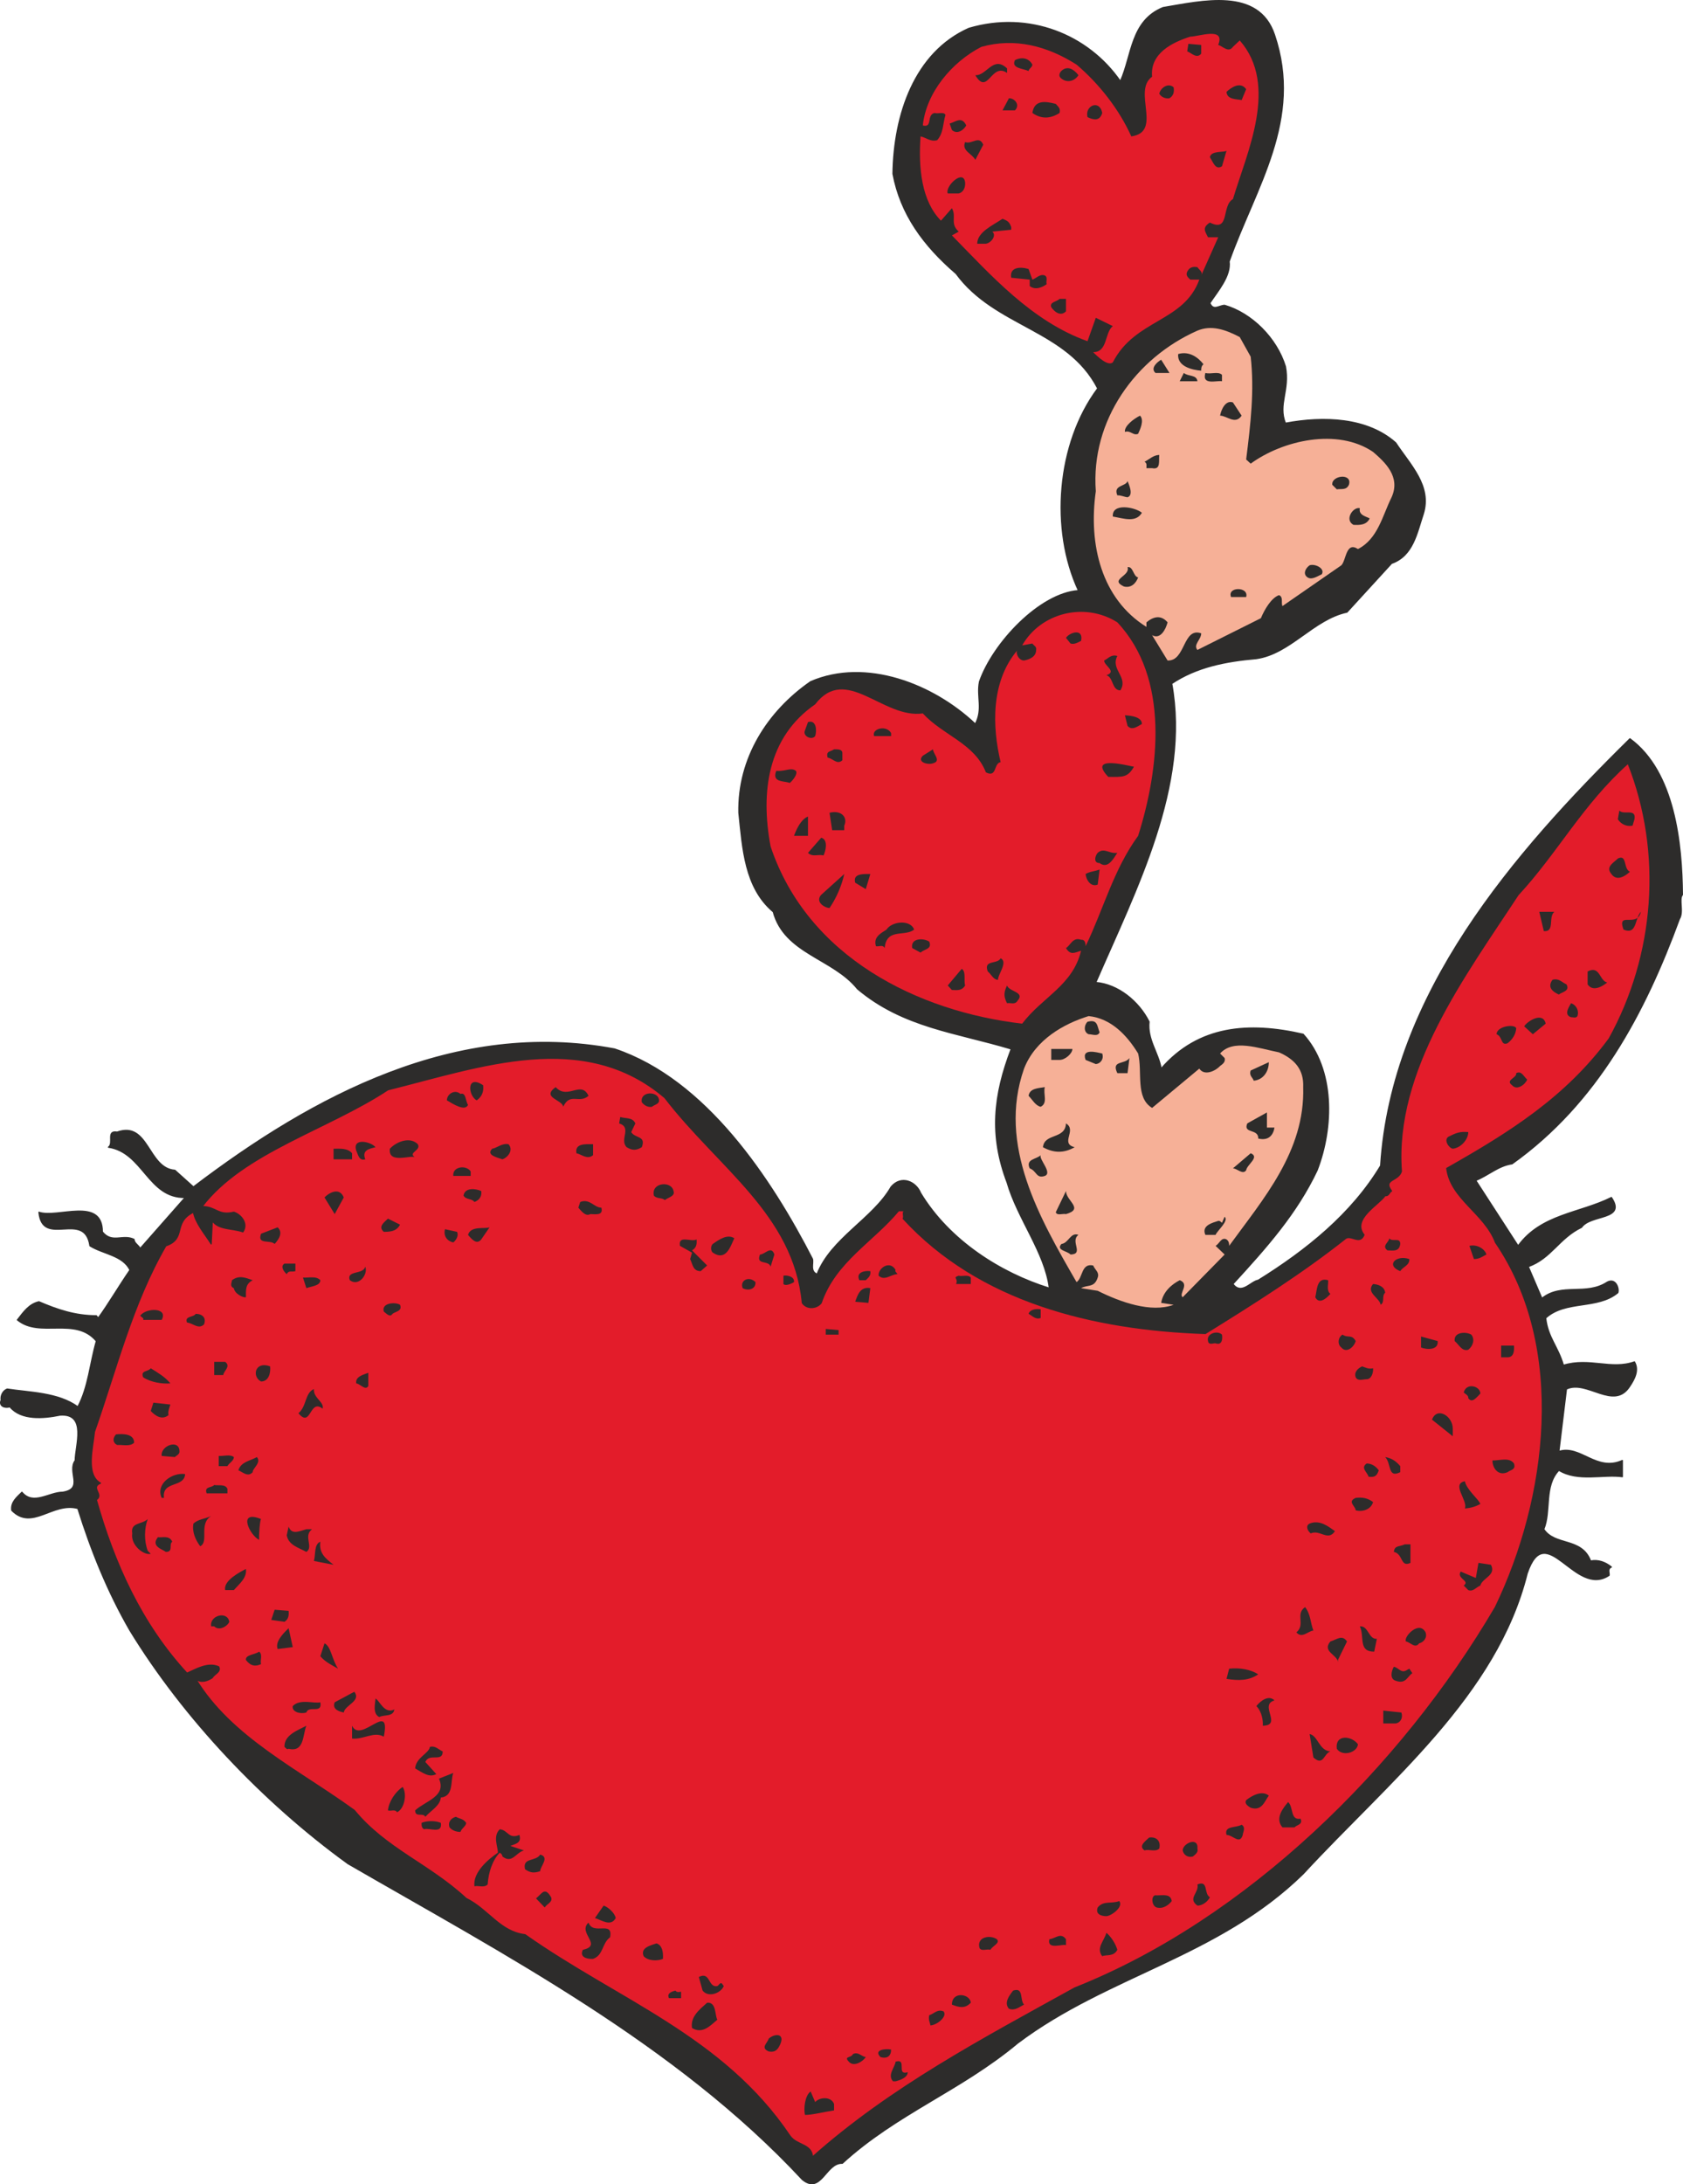
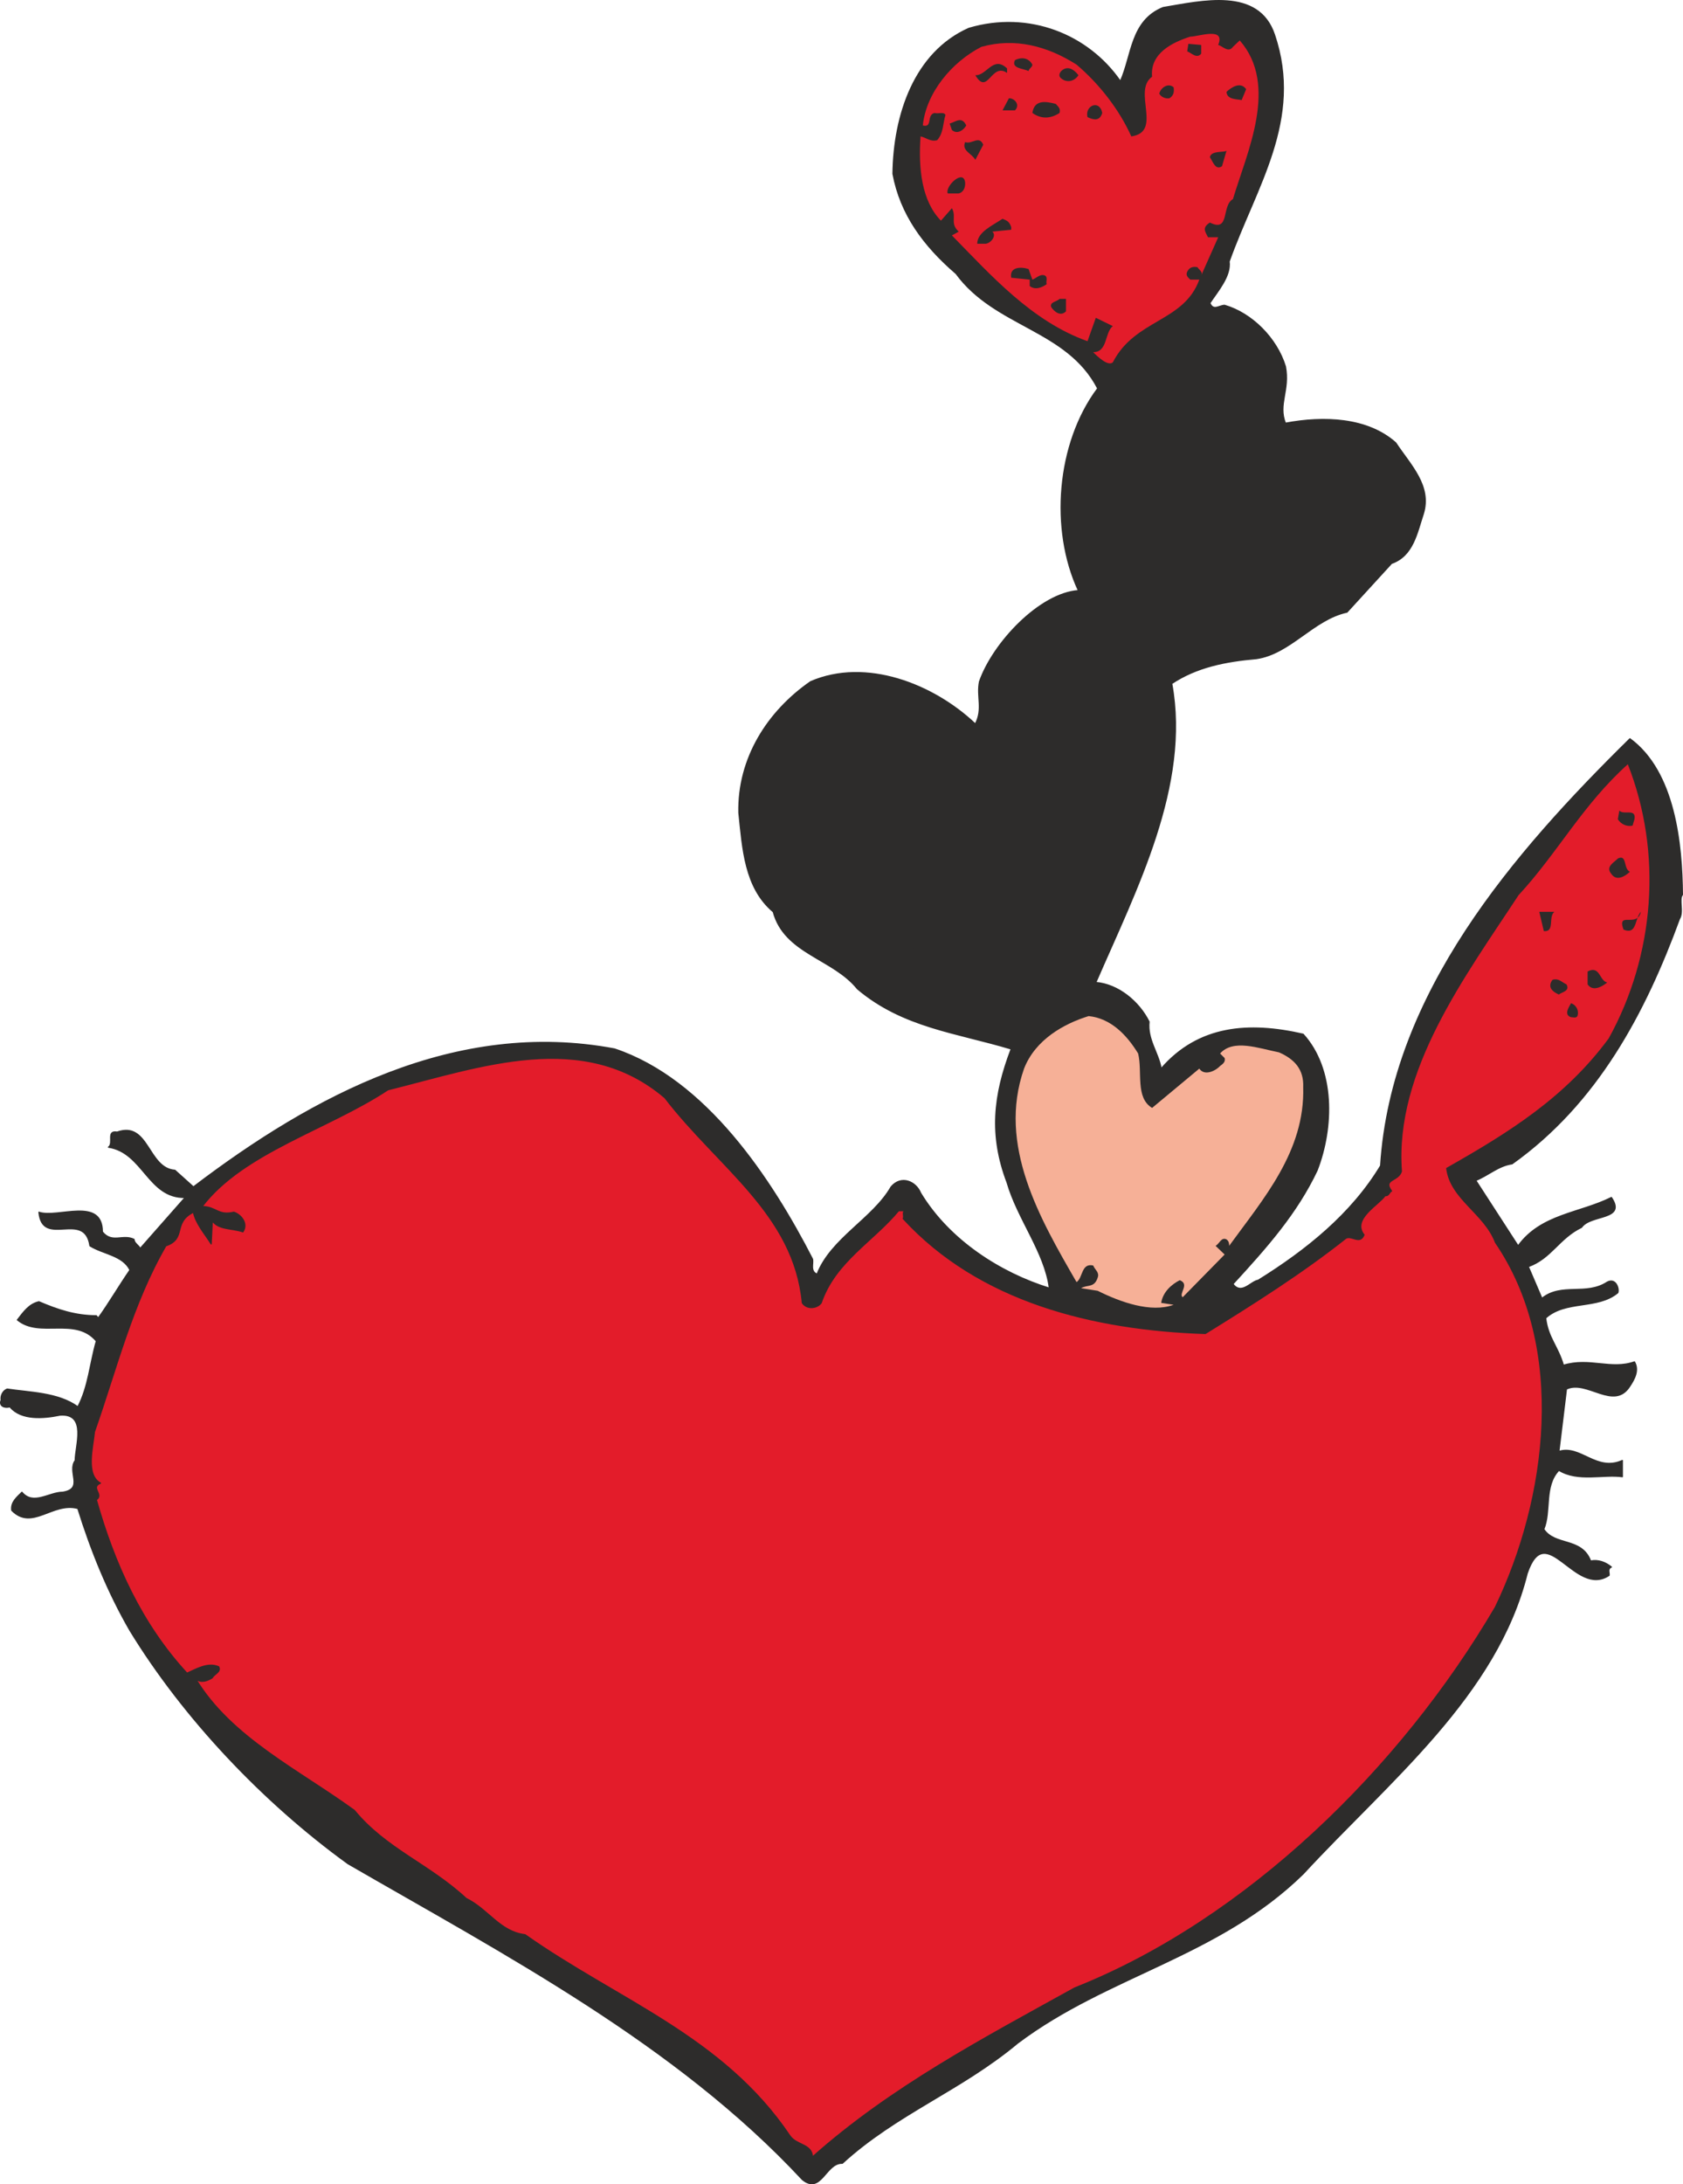
<svg xmlns="http://www.w3.org/2000/svg" height="554.934" viewBox="0 0 320.801 416.2" width="427.734">
  <path style="fill:#2d2c2b;stroke:#2d2c2b;stroke-width:.216;stroke-linejoin:round;stroke-miterlimit:10.433" d="M362.582 138.417c5.472 16.2-3.6 29.016-8.64 43.2.36 2.736-2.088 5.544-3.672 7.92.648 1.584 1.8.432 2.808.432 5.184 1.512 9.936 6.264 11.592 11.664.864 4.536-1.44 7.2 0 10.8 7.272-1.368 15.624-1.08 21.024 3.744 2.808 4.248 6.912 8.208 5.256 13.536-1.224 3.672-1.944 7.992-6.048 9.432l-8.496 9.288c-6.408 1.368-10.8 7.92-17.28 8.856-5.832.504-11.376 1.584-16.128 4.752 3.528 19.44-6.768 39.168-14.472 56.952 4.248.36 8.208 3.6 10.152 7.488-.36 3.384 1.8 5.904 2.304 8.928 7.128-8.208 16.704-8.928 27.072-6.552 6.048 6.696 5.832 17.712 2.664 25.92-3.888 8.208-9.576 14.616-16.056 21.672 1.656 2.16 3.384-.504 4.824-.72 9.144-5.688 17.784-12.6 23.328-21.816 2.088-32.76 25.416-59.616 47.52-81.36 8.568 6.264 9.936 20.088 10.008 29.736-.72.864.288 3.24-.576 4.608-6.552 17.856-15.624 35.064-31.896 46.656-2.592.36-4.464 2.16-6.912 3.168l8.064 12.456c4.392-6.048 11.736-6.192 17.784-9.216 2.952 4.392-3.96 3.168-5.688 5.688-4.32 2.088-5.76 5.904-10.152 7.488l2.592 6.048c3.744-3.024 8.424-.432 12.456-3.096 1.656-.864 2.304 1.296 2.016 2.016-3.888 3.24-9.936 1.368-13.752 4.824.432 3.744 2.304 5.328 3.384 9 4.968-1.512 9.072.936 13.536-.648.936 1.584 0 3.312-.864 4.608-3.024 4.824-8.208-1.296-12.096.576l-1.44 11.88c4.104-1.296 7.128 3.96 12.096 1.728v3.096c-3.6-.504-8.496 1.008-12.096-1.224-2.88 3.024-1.44 7.776-2.88 11.232 2.16 3.24 7.2 1.512 8.928 6.048 1.44-.288 2.808.216 3.96 1.152-.792.36-.36 1.008-.432 1.584-6.552 4.392-12.024-11.016-15.624-.36-5.832 23.328-26.28 39.456-42.696 57.24-16.2 15.84-37.224 19.296-54.432 32.256-10.872 9.072-23.112 13.464-33.408 22.896-3.168-.144-4.032 6.048-7.632 3.096-24.048-25.848-56.736-42.912-86.616-60.192-16.2-11.736-31.32-27.72-41.544-44.424-4.248-7.344-7.416-15.192-9.936-23.256-4.824-1.296-8.712 4.32-12.6.36-.216-1.584 1.008-2.52 1.944-3.456 2.16 2.592 5.184 0 7.776 0 4.104-.648.792-3.888 2.376-6.048 0-2.808 2.304-9-2.88-8.64-3.168.648-7.416 1.008-9.576-1.584-.864.288-2.16-.072-1.656-1.296-.144-.864.36-1.8 1.152-2.088 4.176.648 9.72.648 13.464 3.384 2.016-3.816 2.304-8.28 3.528-12.528-4.032-4.752-10.8-.504-15.048-4.032 1.224-1.584 2.232-3.024 4.104-3.456 3.528 1.512 6.912 2.664 10.944 2.664l.36.432c1.944-2.664 3.96-6.12 6.048-9.144-1.368-2.808-5.112-3.024-7.632-4.608-1.008-6.912-9.072.504-9.72-6.408 3.528 1.224 12.096-3.024 12.096 3.744 1.872 2.304 3.888.36 6.048 1.44 0 .72.864 1.08 1.152 1.728l8.568-9.72c-7.056.144-7.992-8.568-14.616-9.576 1.08-.792-.504-3.24 1.656-2.88 6.048-2.16 5.832 6.912 11.016 7.272l3.528 3.168c22.824-17.352 50.04-31.968 80.28-26.28 17.424 5.832 29.88 24.768 37.728 40.032.216.864-.504 2.304.864 2.88 2.664-6.84 10.656-10.584 14.112-16.632 1.944-2.304 4.752-1.008 5.616 1.152 5.472 9.072 15.264 15.264 24.552 18.144-.864-6.84-6.048-13.176-8.064-20.16-3.384-8.928-2.592-16.56.792-25.416-10.512-3.168-20.592-4.104-29.304-11.448-4.68-5.832-13.896-6.696-16.056-14.688-5.472-4.608-5.832-12.096-6.552-18.864-.216-10.368 5.472-19.296 13.68-24.984 10.512-4.536 23.328.432 31.392 8.064 1.512-2.88.216-5.184.792-8.064 2.592-7.416 11.52-16.848 18.864-17.352-5.4-11.592-4.176-28.008 3.672-38.52-5.832-11.304-19.512-11.664-27-21.888-6.192-5.328-10.584-11.304-12.024-19.008.144-11.232 4.104-23.112 14.472-27.72 11.448-3.384 22.752 1.224 28.872 10.08 2.232-4.968 1.944-11.52 8.136-14.04 7.344-1.224 18.216-3.888 21.24 5.184z" transform="translate(-119.649 -131.794)" />
  <path style="fill:#e31c2a" d="M351.854 140.36c.864.217 1.944 1.585 2.808.36l1.296-1.223c7.488 8.568 1.368 21.312-1.296 30.24-2.232 1.224-.504 6.408-4.392 4.464-1.584 1.008-.864 1.728-.36 2.808h1.944l-3.24 7.272c.36-.72-.36-1.008-.72-1.584-.864-.144-1.512 0-1.944.864-.36.72.216 1.152.576 1.512h1.728c-2.952 8.136-12.24 7.488-16.488 15.768-.936.792-2.88-1.08-3.744-1.944 2.808 0 2.16-3.744 3.744-4.968l-3.24-1.584-1.584 4.464c-10.656-3.816-18.36-12.528-25.848-20.16l1.296-.72c-1.728-1.584-.36-2.808-1.296-4.464l-2.088 2.376c-3.672-3.744-4.32-9.936-3.888-16.056 1.08.216 1.872 1.08 3.168.72 1.224-1.368 1.08-3.168 1.584-4.824-.36-.648-1.368-.144-2.088-.36-1.584.36-.288 2.88-2.232 2.376.648-6.264 5.544-12.096 11.16-14.976 6.408-1.8 12.6-.144 18.144 3.384 4.392 3.744 8.136 8.568 10.44 13.68 6.048-.864.144-8.64 3.96-11.376-.432-4.464 3.888-6.552 7.272-7.632 1.584 0 6.768-1.944 5.328 1.584z" transform="translate(-119.649 -131.794)" />
  <path style="fill:#2d2c2b" d="M348.614 142.017c-.864 1.08-1.944-.216-2.664-.432l.216-1.44 2.448.216zm-32.184 2.088c0 .504-.648.72-.72 1.224-1.08-.504-3.384-.504-2.592-2.088 1.152-.576 2.592-.504 3.312.864zm-4.824.72v.864c-3.024-2.088-3.672 4.464-6.048.432 2.16.144 3.384-3.816 6.048-1.296zm13.248.864.36.432c-.72 1.152-2.16 1.512-3.24.648-.936-.648 0-1.8.864-1.944.864-.216 1.656.504 2.016.864zm18.504 2.736c.144.864 0 1.584-.792 2.088-.72.144-1.584-.216-1.944-.864.216-1.08 1.656-2.16 2.736-1.224zm13.824.36-.864 2.088c-.72-.216-2.808 0-2.88-1.584.936-.864 2.664-2.016 3.744-.504zm-44.064 4.032h-2.376l1.224-2.304c1.152 0 2.16 1.296 1.152 2.304zm8.496.503c-1.8 1.153-3.528 1.153-5.184 0 .36-2.447 2.304-2.303 4.464-1.727.504.576.936.864.72 1.728zm8.136 0c-.504 1.657-1.728 1.297-2.808.793-.576-2.16 2.304-3.456 2.808-.792zm-25.92 2.377c-.576 1.008-1.8 1.728-2.736.864l-.432-1.224c1.224-.36 2.304-1.44 3.168.36zm3.24 3.672-1.512 2.88c-.648-1.224-2.664-1.728-1.944-3.384 1.296.504 2.664-1.368 3.456.504zm45.504 4.104c-1.224.792-1.656-.72-2.304-1.728.216-1.296 2.664-.864 3.168-1.224zm-48.96 3.096c.072 1.008-.36 1.872-1.224 2.088h-2.088c-.576-1.368 3.024-4.752 3.312-2.088zm8.784 8.496v.504l-3.6.36c.864.72-.216 2.16-1.224 2.304h-1.656c0-2.232 3.024-3.528 4.824-4.752.864.36 1.296.504 1.656 1.584zm3.312 7.992.72 2.016c.72-.216 1.44-1.152 2.376-.792.648.36.144 1.152.36 1.656-.792.576-2.16 1.224-3.24.36v-1.224l-3.528-.36c-.36-2.016 1.728-2.16 3.312-1.656zm7.128 8.063c-1.008 1.009-2.16.145-2.808-.791-.36-1.008 1.008-1.008 1.584-1.584h1.224z" transform="translate(-119.649 -131.794)" />
-   <path style="fill:#f6b097" d="M358.046 199.76c.72 6.48 0 12.673-.864 19.585l.864.792c6.12-4.464 16.56-6.84 23.328-2.232 2.16 1.872 5.328 4.68 3.528 8.64-1.728 3.456-2.592 7.92-6.408 9.864-2.304-1.512-2.232 2.16-3.168 3.096l-11.232 7.776c-.288-.72.216-1.728-.648-2.088-1.44.504-2.736 2.664-3.456 4.392l-12.096 6.048c-.864-1.008.72-1.944.72-3.168-3.528-1.224-2.952 5.328-6.408 5.184l-2.952-4.824c1.584.864 2.592-1.08 2.952-2.448-1.224-1.44-2.664-1.152-4.032 0v.864c-8.568-5.328-11.088-15.696-9.648-25.848-1.008-13.536 7.632-25.416 19.368-30.6 2.592-1.08 5.184-.288 8.064 1.224z" transform="translate(-119.649 -131.794)" />
-   <path style="fill:#2d2c2b" d="M349.046 201.2c-.432.36-.432.793-.432 1.225-1.728-.144-4.608-.792-4.392-3.168 2.16-.648 3.888.72 4.824 1.944zm-9.144 1.657c-1.08-.936.432-2.16 1.08-2.52l1.584 2.52zm7.992 1.583h-3.384l.792-1.583c.864.72 2.448.288 2.592 1.584zm4.68-1.223v1.224c-.936-.216-3.888.864-3.168-1.584 1.08.288 2.448-.36 3.168.36zm3.744 7.776c-1.224 1.8-2.808 0-4.104 0 .216-1.224 1.08-3.024 2.448-2.52zm-19.728 3.456c-.936.432-1.44-.72-2.52-.36-.144-1.152 1.728-2.52 2.88-3.096.864.864 0 2.664-.36 3.456zm4.032 4.031c-.144 1.08.36 2.88-1.368 2.52h-1.08c0-.503.144-.935-.36-1.223.864-.432 1.728-1.296 2.808-1.296zm36.144 5.689c-.504 1.08-1.44.72-2.304.864l-.864-.864c-.216-1.8 3.888-2.304 3.168 0zm-42.192 2.376c-.648-.072-1.368-.432-1.944-.36-.864-2.016 1.656-1.656 1.944-2.736.216.576 1.224 2.664 0 3.096zm2.736 2.952c-1.152 1.944-3.456 1.08-5.544.72-.216-2.664 4.248-1.8 5.544-.72zm41.544-.864c-.288 1.368 1.296 1.584 1.872 1.944-.576 1.224-1.8 1.296-3.096 1.224-1.8-1.008 0-3.528 1.224-3.168zm-7.272 12.6c-.864.36-2.088 1.296-2.952.36-.576-.648-.072-1.584.648-2.088 1.08-.36 3.024.648 2.304 1.728zm-34.992.576c-.432 1.224-1.44 2.088-2.736 1.728-2.808-1.368 1.296-1.944.72-3.672 1.08-.216 1.08 1.8 2.016 1.944zm20.592 3.744h-2.88c-.792-2.016 3.456-2.016 2.88 0z" transform="translate(-119.649 -131.794)" />
-   <path style="fill:#e31c2a" d="M332.63 250.377c10.008 10.656 7.992 27.936 3.96 40.68-4.68 6.408-6.624 14.04-10.008 21.024 0-.72-.216-1.296-.864-1.224-1.584-.576-2.016 1.08-2.88 1.584.864 1.44 1.656.864 2.88.504-1.584 6.624-7.344 8.784-11.232 13.896-19.872-2.304-40.896-12.672-47.952-33.768-1.944-10.368-.576-20.808 8.496-27.072 5.904-7.704 12.888 2.808 20.52 1.728 3.816 4.176 9.864 5.688 12.024 11.232 2.16 1.08 1.44-1.728 2.808-1.944-1.584-6.624-1.944-15.336 3.24-21.384-.504.432.144 2.016 1.224 2.016 1.08-.216 2.304-.72 2.304-2.016.144-.648-.504-.864-.72-1.224l-1.944.36c3.528-6.192 11.88-8.352 18.144-4.392z" transform="translate(-119.649 -131.794)" />
  <path style="fill:#2d2c2b" d="M325.718 253.905c-.72.36-1.296.72-2.016.504l-.864-1.08c.72-1.08 3.384-1.872 2.88.576zm6.912 2.88c-1.368 2.592 2.16 4.032.576 6.552-1.656 0-1.296-2.52-2.664-2.88 2.088-.72-.432-1.8-.432-2.808.792-.36 1.296-1.224 2.52-.864zm4.68 12.96c-.72.36-1.872 1.368-2.736.36l-.504-2.016c1.368.072 3.24.36 3.24 1.656zm-62.28 2.304c-.648.864-2.448 0-1.944-1.08l.576-1.584c1.584-.504 1.728 1.584 1.368 2.664zm14.472-.576v.576h-3.24c-.504-1.44 2.376-2.16 3.24-.576zm-9.288 3.816v1.368c-1.008.936-1.8-.36-2.808-.504-.36-1.296.504-1.08 1.224-1.584.576 0 1.584-.072 1.584.72zm17.28 1.944c-.936.36-3.168-.216-1.944-1.44l1.944-1.224c0 .864 1.656 2.232 0 2.664zm38.304.647c-1.224 2.16-2.232 1.945-4.896 1.945-4.176-4.392 4.392-1.944 4.896-1.944z" transform="translate(-119.649 -131.794)" />
  <path style="fill:#e31c2a;stroke:#2d2c2b;stroke-width:.216;stroke-linejoin:round;stroke-miterlimit:10.433" d="M426.374 329.72c-8.28 11.233-19.008 17.929-30.96 24.697.72 5.832 7.2 8.568 9.288 14.112 13.752 20.088 9.936 48.888 0 69.48-18 30.744-47.52 59.616-80.208 72.576-17.424 9.648-34.992 18.864-49.968 32.184-.144-2.52-3.024-2.16-4.32-4.032-12.744-18.936-32.832-25.848-50.472-38.304-4.824-.576-6.984-4.824-11.232-6.912-7.056-6.552-15.264-9.432-21.312-16.776-10.728-7.776-23.472-13.896-30.24-25.056 1.008.864 2.304.36 3.168-.216.36-.72 1.728-1.08 1.224-2.088-2.088-.936-4.392.504-6.048 1.224-8.712-9.432-13.896-21.024-17.28-33.048 1.512-1.008-1.224-2.304.792-3.168-2.88-1.584-1.44-6.768-1.152-9.792 4.176-11.88 7.2-24.336 13.608-35.424 4.032-1.368 1.224-4.392 5.256-6.408.432 2.16 2.16 4.104 3.384 6.048l.216-4.392c1.224 1.728 3.744 1.368 5.832 2.088 1.08-1.584-.36-3.312-1.728-3.744-3.024.72-3.384-1.08-6.048-1.08 7.848-10.296 23.976-14.688 35.424-22.248 17.64-4.392 37.296-11.664 52.776 1.512 10.224 13.32 24.624 22.176 26.208 39.096.864 1.296 2.808 1.08 3.6 0 2.664-7.848 9.936-11.736 14.76-17.568h1.368c-.864.144-.216 1.008-.504 1.512 14.544 15.84 36.216 21.168 57.6 21.888 9.072-5.616 18.432-11.52 26.784-18.144 1.08-.648 2.664 1.296 3.456-.648-2.376-3.024 2.808-5.688 4.032-7.488.72.144.792-.72 1.224-.864-1.728-2.304 1.296-1.8 1.872-3.744-1.44-19.224 12.096-37.224 22.248-52.704 7.416-7.992 12.24-17.28 20.952-25.056 6.768 17.064 5.184 36.648-3.6 52.488z" transform="translate(-119.649 -131.794)" />
  <path style="fill:#2d2c2b" d="M271.358 278.673c.36.504-.36 1.584-1.152 2.304-1.224-.432-3.456-.072-2.592-2.304 1.728.144 2.808-.72 3.744 0zm159.84 9.216-.36 1.224c-1.08.216-2.16-.216-2.808-1.224l.288-1.656c.792.936 3.24-.504 2.88 1.656zm-150.624 1.224v.864h-2.304l-.504-3.312c2.232-.576 3.528.864 2.808 2.448zm-6.912 1.944h-2.664c.504-1.368 1.368-3.168 2.664-3.672zm2.952 3.743c-1.008-.287-2.088.36-2.952-.503l2.52-2.88c1.368.36.864 2.52.432 3.384zm56.016-.503c-.72 1.008-1.728 3.168-3.384 1.944-1.224 0-.864-1.368-.36-1.944 1.224-1.08 2.16.216 3.744 0zm97.704 3.6c-.936.864-2.52 1.872-3.528.432-1.152-1.368.36-2.088 1.224-2.952 1.8-.864 1.008 1.944 2.304 2.52zm-101.448 2.448c-1.224.504-2.16-.72-2.304-2.016.864-.504 1.8-.504 2.664-.864zm-51.12 4.464c-1.08-.072-2.736-1.224-1.584-2.52l4.392-3.96a19.081 19.081 0 0 1-2.808 6.48zm6.912-3.6-2.016-1.224c-.504-1.8 1.656-1.656 2.88-1.656zm131.256 4.32c-1.224 1.008.144 3.888-2.016 3.672l-.864-3.672zm13.176 3.384c-1.296-3.6 2.592-.216 3.312-3.384-1.224 1.368-.72 4.464-3.312 3.384zm-135.216 0c-1.8 1.44-5.256-.36-5.616 3.528-.36-.72-1.152-.216-1.656-.36-.576-1.8 1.08-2.52 2.016-3.168 1.008-1.584 4.536-1.944 5.256 0zm2.88 2.304c.576 1.44-.864 1.368-1.656 2.088l-1.584-.864c-.36-1.944 2.16-1.944 3.24-1.224zm13.104 7.272c-.864 0-1.296-1.08-1.944-1.584-.864-2.304 1.8-1.296 2.448-2.52 1.44.72-.504 3.024-.504 4.104zm-6.264 1.08c-.648 1.08-1.584.864-2.52.864l-.792-.864 2.664-3.168c.864.504.36 2.232.648 3.168zm122.4-.576c-.72.576-2.664 1.944-3.744.36v-2.448c2.376-1.224 2.232 1.8 3.744 2.088zm-7.776.36c.72 1.296-.864 1.44-1.44 1.944-1.44-.648-2.16-1.512-1.224-2.808 1.224-.36 1.8.504 2.664.864zm-104.616 3.096c-.504.864-1.296.36-2.016.504-.648-1.296-.648-2.016 0-3.384.432 1.224 3.456 1.224 2.016 2.88zm106.704 2.951c-.288.433-.72.217-1.224.217-1.44-.504-.36-1.944 0-2.664.936.288 1.584 1.368 1.224 2.448z" transform="translate(-119.649 -131.794)" />
  <path style="fill:#f6b097" d="M336.59 332.529c.864 3.528-.576 8.424 2.664 10.368l9-7.488c.936 1.44 3.024.504 3.96-.504.504-.36 1.08-.792.864-1.512l-.864-.864c2.52-2.808 7.272-1.008 11.232-.216 2.952 1.296 4.752 3.24 4.608 6.624.36 12.24-7.632 21.312-14.112 30.24 0-.36 0-.864-.504-1.224-1.008-.504-1.368.864-2.088 1.224l1.728 1.656-7.992 8.136c-.864-.648 1.44-2.52-.576-3.24-1.512.792-3.168 2.16-3.528 4.32l2.376.36c-4.32 1.584-10.152-.504-14.472-2.664l-3.168-.504c1.224-.72 2.52 0 3.168-2.016.36-1.008-.504-1.44-.864-2.304-2.304-.504-1.944 2.376-3.168 3.168-6.984-12.096-15.12-26.064-10.008-40.68 2.16-5.544 7.632-8.568 12.312-10.008 4.248.432 7.272 3.6 9.432 7.128z" transform="translate(-119.649 -131.794)" />
-   <path style="fill:#2d2c2b" d="m414.278 326.84-2.448 2.017-1.656-1.512c.72-1.08 3.6-2.808 4.104-.504zm-85.032 1.657c-.36.864-1.368.36-2.088.36-.936-.36-.936-1.656-.216-2.376 1.944-.504 1.8.72 2.304 2.016zm79.416-.792c-.072 1.152-.72 2.16-1.656 2.88-1.368.504-.864-1.224-2.088-1.728 0-1.512 3.384-2.016 3.744-1.152zm-84.6 3.96c0 .864-1.368 2.088-2.448 2.088h-1.584v-2.088zm5.688.864c.36 1.08-.36 1.944-1.224 2.016l-1.944-.792c-.864-2.304 2.16-1.44 3.168-1.224zm2.88 3.744c-1.224-2.52 1.44-1.584 2.304-2.88l-.36 2.88zm25.992 1.44c-.144-.576-.936-.936-.576-1.944l3.456-1.584c0 1.872-1.152 3.384-2.88 3.528zm52.128-.216c-.36.936-1.944 2.16-2.88 1.08-1.368-1.008.936-1.368.792-2.304 1.008-.504 1.368.576 2.088 1.224zm-199.008 1.08c.144 1.224-.216 2.16-1.224 2.88-1.656-.864-2.016-5.04 1.224-2.88zm20.088 2.016c-1.8 1.584-3.528-.72-4.824 2.088-.144-1.368-4.248-1.728-1.44-3.744 2.304 2.52 4.824-1.368 6.264 1.656zm86.976-1.656c-.36 1.296.648 3.024-.792 3.744-1.008-.216-1.584-1.368-2.304-2.088.216-1.44 1.8-1.44 3.096-1.656zm-109.944 3.383c-.576 1.297-2.808-.143-4.032-.863 0-1.224 1.512-2.16 2.592-1.224 1.08-.36.936 1.368 1.44 2.088zm36.288-1.367c.504 1.224-.648 1.224-1.224 1.728-.72.144-1.44-.216-1.944-.864-.36-1.944 2.52-2.16 3.168-.864zm117.432 5.687c-.216 1.369-1.08 2.593-3.096 2.089.072-1.944-2.952-.864-2.088-2.88l3.744-2.088v2.88zm-121.824-.791-.792 1.656c.72 1.224 2.88.648 2.016 2.88-1.08.648-1.8.648-2.88 0-1.44-1.44 1.08-3.744-1.44-4.536l.216-1.224c1.08.36 2.304 0 2.88 1.224zm83.736 4.536c-2.016 1.152-3.96 1.152-6.048 0 .288-2.736 4.248-1.44 4.392-4.536 2.16 1.296-1.224 3.816 1.656 4.536zm75.024-2.88c0 1.44-1.44 3.024-2.952 3.168-.792-.144-1.8-1.728-.792-2.304 1.44-.72 2.16-1.008 3.744-.864zm-200.232 2.304c.72 1.224-2.016 1.584-.504 2.52-.72-.576-5.184 1.368-4.824-1.656 1.368-1.44 3.888-2.304 5.328-.864zm-8.064.576c-1.08.288-2.664.504-1.944 2.304-1.224.36-1.368-.936-1.728-1.656-.792-2.52 2.808-1.728 3.672-.648zm25.344-.576c1.008 1.08-.072 2.52-1.152 2.88-1.008-.36-3.168-.792-1.944-2.016.936-.144 1.8-1.08 3.096-.864zm16.128 2.088c-1.08.936-2.16-.144-3.168-.36-.36-1.944 1.8-1.728 3.168-1.728zm-45.936-.36v1.152h-3.528v-2.016c1.296 0 2.664-.144 3.528.864zm170.424 3.24c-.648.936-1.728-.36-2.52-.36l3.384-2.88c1.8.72-.72 2.16-.864 3.24zm-38.376 1.08c-1.656.576-1.512-.936-2.88-1.44-.864-1.8 1.368-1.728 2.088-2.52-.36.792 2.304 3.384.792 3.96zm-109.44-.864v.864h-3.312c-.216-1.8 2.448-2.16 3.312-.864zm38.664 3.744c.36 1.008-1.08 1.224-1.656 1.728-.504-.504-1.584-.216-2.088-.864-.576-2.52 3.384-2.88 3.744-.864zm-36.648 0c.144 1.008-.36 1.728-1.296 2.088-.504-.72-1.584-.36-2.088-1.224.288-1.656 2.448-1.296 3.384-.864zm-26.208 1.223-1.728 3.169-1.944-3.168c.648-.72 2.808-2.16 3.672 0zm137.664 3.169c-.648-.144-1.728.36-1.944-.36l1.944-4.032c0 1.872 3.528 3.384 0 4.392zm-88.56-1.224c.432 1.584-1.224 1.224-2.088 1.224-.936.504-1.656-.504-2.304-1.224l.36-1.08c1.8-.72 2.664 1.08 4.032 1.08zm117.072 5.184h-1.944c-.792-1.8 1.368-2.304 2.448-2.664.36-.072.576.288.72.36l.504-1.152c.864.792-1.368 2.592-1.728 3.456zm-155.448-1.944c-.576 1.08-1.44 1.368-3.096 1.368-1.152-1.008.072-1.8.792-2.52zm15.48 2.808c-.864 1.08-1.8 0-2.52-.864.504-1.8 3.24-1.08 4.104-1.44zm-39.384.864c-.864-.864-3.384.216-2.592-1.944l3.168-1.224c1.08 1.008.216 2.304-.576 3.168zm34.776-2.304c.288.576 0 1.44-.72 2.016-1.08-.216-1.944-1.152-1.584-2.52zm52.848 1.224c-.72 1.44-1.512 4.464-4.104 2.736-.432-.36-.432-1.296 0-1.656 1.224-.864 2.808-1.944 4.104-1.08zm65.592-.648c-1.656 1.224 1.152 3.672-1.512 3.744-.648-.72-2.808-.792-1.728-2.016 1.368-.144 1.728-2.304 3.24-1.728zm61.344 1.728c-.216 1.584-1.44 1.224-2.448 1.224-1.152-.864.288-1.512.36-2.304.504.792 2.088-.288 2.088 1.08zm-134.136-.864c.072.864 0 1.584-.864 2.088l2.88 2.88-1.224 1.08c-1.512 0-1.512-1.296-2.016-2.304l.36-1.224-2.304-1.296c-.36-2.16 2.16-.648 3.168-1.224zm150.552 2.88c-.72.36-1.296.864-2.376.864l-.864-2.52c1.584-.36 3.024.72 3.24 1.656zm-135.72 0-.72 2.304c-.36-1.296-2.88-.216-2.016-2.304.936 0 2.16-1.8 2.736 0zm121.032.864c.072 1.224-1.224 1.44-1.728 2.304-2.808-1.08-.864-3.168 1.728-2.304zM175.958 374c-.72.217-1.296-.215-1.656.577-.648-.576-1.224-1.512-.432-2.016h2.088zm114.768.577c-1.224 0-2.448 1.368-3.6.288-.144-1.44 2.16-3.024 3.24-1.08-.216.216.144.432.36.792zm-101.448-1.44c.576 1.44-1.224 3.888-2.952 2.592-.72-1.944 2.592-1.008 2.952-2.592zm96.264.863c.144.865-.36 1.225-.864 1.729h-1.224c-.72-1.512 1.008-1.872 2.088-1.728zm-117.72 1.729c-1.44.72-1.296 1.872-1.296 3.24-.504.144-2.16-.648-2.304-1.728-.864-.36-.36-1.08-.36-1.512 1.368-1.008 2.52-.504 3.96 0zm103.176.36c-.576.36-1.656.792-2.016.36v-1.584c.792-.144 2.16.216 2.016 1.224zm33.696-.864v1.224h-2.808c.504-1.152-.792-1.152.504-1.584.576.216 1.8-.288 2.304.36zm-123.984.504c0 1.08-1.728 1.152-2.664 1.512l-.648-2.016c1.08.072 2.52-.36 3.312.504zm82.944.36c.072 1.512-1.584 1.656-2.448 1.152-.576-1.512 1.224-2.376 2.448-1.152zm109.152-.36c.072.792-.36 2.016.432 2.592-.72.864-2.16 2.088-2.88.648.36-1.368.216-3.888 2.448-3.24zm10.872 2.376c-.72.648 0 1.8-.864 2.304-.144-1.296-2.88-2.304-1.44-3.96.936.072 2.16.432 2.304 1.656zm-98.496 1.944-2.52-.216c.432-1.224.936-2.952 2.88-2.592zm-89.28.36c.504 1.224-.936 1.296-1.44 1.728-.504.792-1.224-.144-1.656-.432-.504-1.656 2.16-1.872 3.096-1.296zm-45.432 2.88h-3.528c.144-.36-.216-.432-.576-.792 1.152-1.584 5.4-1.584 4.104.792zm167.544-.36c-1.008.36-1.584-.432-2.304-.792.216-.792 1.296-1.008 2.304-.864zm-159.48 1.224c-1.08 1.008-2.016-.216-3.24-.36-.504-1.296 1.224-.936 1.656-1.656 1.224 0 2.088.72 1.584 2.016zm120.96 1.944h-2.448v-1.08l2.448.216zm73.08 0c.144.864 0 2.088-1.224 1.656-.432-.072-1.296.432-1.44-.432-.36-1.44 1.8-2.088 2.664-1.224zm47.52 0c.72.864.36 2.16-.576 2.88-1.224.36-1.728-.936-2.592-1.656-.216-1.8 2.232-1.8 3.168-1.224zm-22.032 1.223c-.36 1.225-1.8 2.377-2.736 1.225-.72-.504-.72-1.872.216-2.448 1.08.72 1.728-.144 2.52 1.224zm15.624 0c.216 1.8-2.16 1.657-3.168 1.225v-2.088zm14.544.865c.072.936 0 2.232-1.224 2.232h-1.224v-2.232zm-245.664 3.095c1.152.865-.288 1.729-.36 2.52h-1.728v-2.52zm8.568.865c.144 1.296-.288 2.88-1.728 2.88-1.8-.936-1.152-3.96 1.728-2.88zm210.24.36c.072.936-.36 2.088-1.224 2.088-.72 0-1.656.432-2.088-.36-.36-1.008.432-1.728 1.224-2.088.648.216 1.224.576 2.088.36zm-229.248 2.88c-1.584.144-3.744-.216-5.184-1.152-.576-1.368.936-1.008 1.44-1.728 1.368.864 2.664 1.584 3.744 2.88zm37.728.504c-.576.936-1.44-.36-2.304-.504-.216-1.296 1.368-1.656 2.304-2.016zm211.968 1.44c-.72.72-1.584 1.944-2.304.864.072-.576-.72-.864-.864-1.08.504-1.944 3.168-1.224 3.168.216zm-220.68 2.88c-2.52-2.016-2.16 3.816-4.608.864 1.584-1.296 1.224-3.888 2.952-4.608-.144 1.728 2.016 2.448 1.656 3.744zm-29.016-.792c-.216.72-.504 1.296-.36 2.016-1.224 1.008-2.52.144-3.384-.792l.504-1.584zm244.44 4.608v1.44l-3.96-3.168c.936-2.52 3.96-.72 3.96 1.728zm-251.352 2.664c-.792.792-2.16.36-3.24.432-.864-.432-.864-1.296-.216-2.016 1.296-.144 3.456-.144 3.456 1.584zm8.64 1.656c.072.576-.72.864-.864 1.08l-2.52-.216c-.288-1.944 3.384-3.312 3.384-.864zm10.368 1.08c0 .72-.864 1.08-1.224 1.728h-1.656v-1.944c.936.072 2.16-.36 2.88.216zm3.6 2.88c-.936 1.008-1.872 0-2.736-.36.504-1.656 2.304-1.8 3.528-2.52.936 1.08-.864 2.16-.792 2.88zm218.736-1.152v1.152c-2.448 1.224-1.656-1.656-2.88-2.88 1.224.216 2.016.72 2.88 1.728zm21.672-.504c.432 1.224-.72 1.224-1.224 1.656-1.8.792-2.88-.792-2.88-2.232 1.512 0 3.24-.648 4.104.576zm-25.776 1.296c-.36 1.152-.864 1.368-1.944 1.224-.216-.864-1.584-1.656-.36-2.52.936 0 1.728.504 2.304 1.296zm-227.52.72c-.144 2.664-4.464 1.224-4.032 4.536h-.432c-1.224-2.664 2.016-4.896 4.464-4.536zm246.888 5.688c-.864.504-1.872.792-2.952.864.648-1.44-2.664-4.68 0-5.184.36 1.656 2.592 3.384 2.952 4.32zm-238.824-2.88v.864h-3.96c-.504-1.368.936-1.008 1.44-1.584.936.144 2.088-.216 2.52.72zm218.376 2.52c-.36 1.368-1.944 1.944-3.312 1.584-.072-.864-1.656-1.656 0-2.376 1.224-.144 2.232 0 3.312.792zm-221.472 2.664c-2.448 1.512-.36 4.896-2.088 5.76-.936-1.224-1.584-2.808-1.296-4.32.936-.864 2.16-.864 3.384-1.44zm-12.096 6.623.576.577c-1.296.36-3.888-1.656-3.528-3.888-.36-2.16 1.872-1.656 2.952-2.736-.648 1.8-.72 4.104 0 6.048zm21.6-6.047c-.216.216-.432 3.024-.36 3.96-1.656-.72-4.32-5.832.36-3.96zm204.696 2.304c-1.296 2.016-2.88-.36-4.608.432-.576-.432-1.08-1.44-.216-1.872 1.944-.792 3.6.576 4.824 1.44zm-196.056-.36h1.08c-1.728 1.296.36 3.384-1.08 4.32-1.584-.864-3.384-1.296-3.744-3.168l.36-1.656c.576 1.584 1.872.936 3.384.504zm-25.56 2.376c-.72.504.288 1.944-1.224 1.944-.792-.576-2.88-1.08-1.512-2.808.792.144 2.16-.432 2.736.864zm30.744 4.392-3.744-.72c.36-1.368 0-3.168 1.224-3.672-.288 2.16.936 3.168 2.52 4.392zm205.272-.36c-1.944.936-1.368-1.728-3.168-2.088.144-1.296 1.008-.936 2.088-1.44h1.08zm15.336.36c1.08 2.016-1.656 2.52-2.016 3.96-.864.36-1.368 1.224-2.304.864l-.864-.864c1.296-.936-1.44-1.296-.576-2.664l2.88 1.224.504-2.88zm-237.312.792c.216 1.728-1.224 2.808-2.304 4.032h-1.656c-.36-1.8 2.736-3.384 3.96-4.032zm203.472 11.736c-1.08.144-2.16 1.584-3.24.36 1.8-1.512-.288-3.456 1.656-4.824 1.08 1.368 1.008 3.024 1.584 4.464zm-195.336-3.744c.072.864 0 1.584-.792 2.088l-2.52-.36.648-1.944zm-11.304 2.088c-.36.864-1.944 1.8-2.88.864h-.576c-.36-2.088 3.096-3.024 3.456-.864zm218.736 3.24-.504 2.448c-3.096 0-1.8-2.808-2.736-4.824 1.656-.144 1.656 2.52 3.24 2.376zM172.574 446c-.504-1.295.864-2.807 2.088-3.96l.792 3.6zm218.808-3.167c.36 1.008-.36 1.872-1.224 2.088-.792 1.08-1.656-.216-2.52-.36-.504-.864 2.52-4.104 3.744-1.728zm-16.704 5.256v.432c-.072-1.44-3.096-2.016-1.44-3.96 1.224-.36 2.232-1.368 3.168 0zm-190.584 1.656c-.864-.504-2.448-1.224-3.384-2.376l.792-2.448c1.224.504 1.44 3.168 2.592 4.824zm-14.688-.865c-1.08.505-2.016.36-2.88-.791-.144-1.008 1.728-1.008 2.52-1.584.72.576.144 1.584.36 2.376zm218.232 1.225.648-.36.576.864c-.936.576-1.224 2.16-3.168 1.44-1.224-.36-.792-1.944-.36-2.664.864.144 1.368 1.224 2.304.72zm-28.152.72c-1.8 1.224-3.744 1.224-6.048.864l.504-1.944c2.016-.216 4.104.144 5.544 1.08zm-174.312 7.272c-.648-.144-2.304-.504-1.728-1.944l3.744-2.016c1.368 1.8-1.8 2.52-2.016 3.96zm9.648-.577c-.216 1.44-1.944.937-2.88 1.44-1.368-.647-.72-2.807-.72-3.527.792.36 1.656 3.024 3.6 2.088zm167.76-1.727c-3.024.864 1.584 4.752-2.232 4.824.072-.936-.144-2.664-1.224-3.744.864-1.08 2.376-2.16 3.456-1.08zm-181.872.36c.432 2.304-2.232.504-2.664 1.944-1.224.36-2.808-.144-2.592-1.224 1.368-1.44 4.032-.432 5.256-.72zm206.064 1.944c.36 1.08-.216 1.944-1.08 2.088h-2.376v-2.448zm-193.968 4.608c-1.872-1.08-3.816.576-6.048.36v-2.448c1.656 3.528 7.488-5.04 6.048 2.088zm-14.76-2.088c-.72 1.728-.36 5.112-3.384 4.392-.36.216-.504-.144-.792-.36-.072-2.304 2.592-3.168 4.176-4.032zm195.192 4.896c-1.296.432-1.296 2.88-3.24 1.152l-.72-4.464c1.584.288 1.8 3.168 3.96 3.312zm5.256-1.368c-.144 1.584-2.952 2.448-4.032.864-.36-2.808 2.808-2.52 4.032-.864zm-174.456 1.368c0 2.16-2.592.216-3.312 2.016l2.088 2.304c-1.368.72-2.52-.216-4.032-1.08.144-2.088 2.664-2.88 2.808-4.104 1.08-.288 1.728.576 2.448.864zm-.36 8.784c-.144 1.584-1.872 2.448-2.952 3.672-.432-.864-1.944.216-1.944-1.224 1.944-1.8 6.048-2.664 4.536-6.048l2.736-1.08c-.576 1.44.144 4.464-2.376 4.68zm-8.352 2.808c-.36-.648-1.224-.144-1.728-.36.144-1.584 1.368-3.528 2.808-4.464.864 1.296.36 4.176-1.08 4.824zm166.176-3.168c-.792 1.008-1.296 3.024-3.456 2.304-.648-.36-1.224-.864-.864-1.44 1.08-.864 3.024-1.944 4.32-.864zm6.048 4.392c.504 1.152-.72 1.152-1.152 1.656h-2.304c-1.512-1.8.216-3.744 1.08-4.824 1.08.936.36 3.528 2.376 3.168zm-159.048.791c0 .649-.864 1.009-1.08 1.729-.864 0-1.584-.288-2.088-.864-.36-1.08.36-1.8 1.224-2.016.576.36 1.44.36 1.944 1.152zm-4.824 0c.36 2.233-2.232.865-3.168 1.225-.504-.216-.504-.72-.504-1.224 1.008-.432 2.664-.432 3.672 0zm152.856 2.305c-.576 1.944-1.872 0-3.096 0-.504-1.8 1.8-1.296 2.88-1.944.864.504.216 1.512.216 1.944zm-137.88 0c.504 1.584-.864 1.728-1.728 2.088l2.592.864c-1.584.432-2.232 2.592-4.104 1.152 0-.36-.288-.576-.504-.72-1.368 1.368-2.16 3.744-2.304 6.048-.72.72-1.728.144-2.52.36-.36-2.664 2.664-5.184 4.464-6.408 0-1.224-1.008-3.096.36-4.464 1.584.144 1.656 1.944 3.744 1.08zm121.968 2.592c-.72.72-1.944.072-2.808.36-1.224-.864.144-1.728.864-2.448 1.296-.216 2.304.576 1.944 2.088zm7.272 0c.216.72-.432 1.152-.864 1.512-1.008.288-1.8-.36-1.944-1.152 0-1.368 3.024-2.664 2.808-.36zm-125.28 4.32c-1.152.36-1.8.36-2.88-.36-.576-2.304 2.088-1.44 2.88-2.808 1.872.504 0 2.232 0 3.168zm127.656 4.968c-.36.72-1.296 1.584-2.376 1.584-1.944-1.368.36-2.448 0-4.032 2.16-.864 1.152 1.728 2.376 2.448zm-125.568 0c.36.936-.864 1.296-1.224 1.944l-1.656-1.728c1.152-.936 1.656-2.304 2.88-.216zm118.296.72c-.432.576-1.512 1.584-2.88 1.224-1.08-.36-1.08-2.592 0-2.304 1.224 0 2.664-.36 2.88 1.08zm-10.008 0c.864 1.08-1.44 2.808-2.448 2.88-.936 0-2.16-.36-1.656-1.656 1.08-1.368 2.664-.648 4.104-1.224zm-95.976 3.24c-.936 1.728-2.736.36-3.96 0l1.656-2.376c.72.216 2.088 1.296 2.304 2.376zm-1.08 3.672c-1.584 1.152-1.224 3.384-3.24 4.104-1.08.072-2.664-.288-1.944-1.728 3.888-.864-1.08-3.24 1.08-5.184.864 2.52 4.752-.504 4.104 2.808zm96.696 2.376c-.72 1.368-2.088.864-2.88 1.224-1.224-1.584.36-2.88.792-4.464.864.72 1.728 2.016 2.088 3.24zm-9.792-2.016v1.152c-.504-.36-3.672 1.008-3.168-1.152 1.224-.144 2.16-1.368 3.168 0zm-13.176 0c.72.72-.864 1.296-1.224 2.016-.72-.216-1.728.36-2.088-.36-.576-2.16 2.088-2.52 3.312-1.656zm-63.648 3.743c-1.008.433-2.808.433-3.672-.503-.72-1.656 1.44-2.088 2.448-2.448 1.08.36 1.296 1.584 1.224 2.952zm10.368 5.185c.36-.216.504-.72.864-.504l.36.504c-.504 1.296-2.88 2.304-4.032.864l-.72-2.592c2.232-1.152 1.728 2.088 3.528 1.728zm-6.912 1.08v1.224h-2.304c-.432-.864.36-1.224 1.224-1.44.288.432.864.216 1.08.216zm65.376 2.448c-.864.432-1.728 1.224-2.88.792-1.008-1.152.072-2.52.792-3.456 2.088-.72 1.224 1.8 2.088 2.664zm-10.152-.36c-1.08 1.152-2.16.936-3.6.36 0-2.592 3.456-2.088 3.6-.36zm-48.312 3.24c-1.296 1.08-2.808 2.808-4.824 1.584-.36-2.16 1.44-3.528 2.88-4.824 1.8-.144 1.44 2.376 1.944 3.24zm43.128-1.584c.792 1.008-1.368 2.664-2.52 2.664-.072-.576-.432-1.08-.216-1.944.864-.216 1.512-1.224 2.736-.72zm-31.392 6.768c-.504.864-1.08 1.008-1.944.864-1.656-.72-.216-1.584 0-2.448 1.368-1.152 3.384-.936 1.944 1.584zm21.384.503c0 1.225-.72 1.8-2.016 1.44-1.44-1.44 1.08-1.655 2.016-1.44zm-4.824 1.44c-.576.865-2.304 1.945-3.24.865-1.008-1.08.432-.648.792-1.44 1.008-.504 1.584.432 2.448.576zm7.992 2.88c0 1.009-1.44 1.513-2.304 1.729h-.504c-1.08-1.224.288-2.52.504-3.744 2.304-.648 0 2.664 2.304 2.016zm-17.64 5.689c.792-.936 3.024-1.152 3.6.36v1.224c-1.944.288-4.104.864-5.544.864-.288-1.224 0-3.744 1.08-4.464z" transform="translate(-119.649 -131.794)" />
</svg>